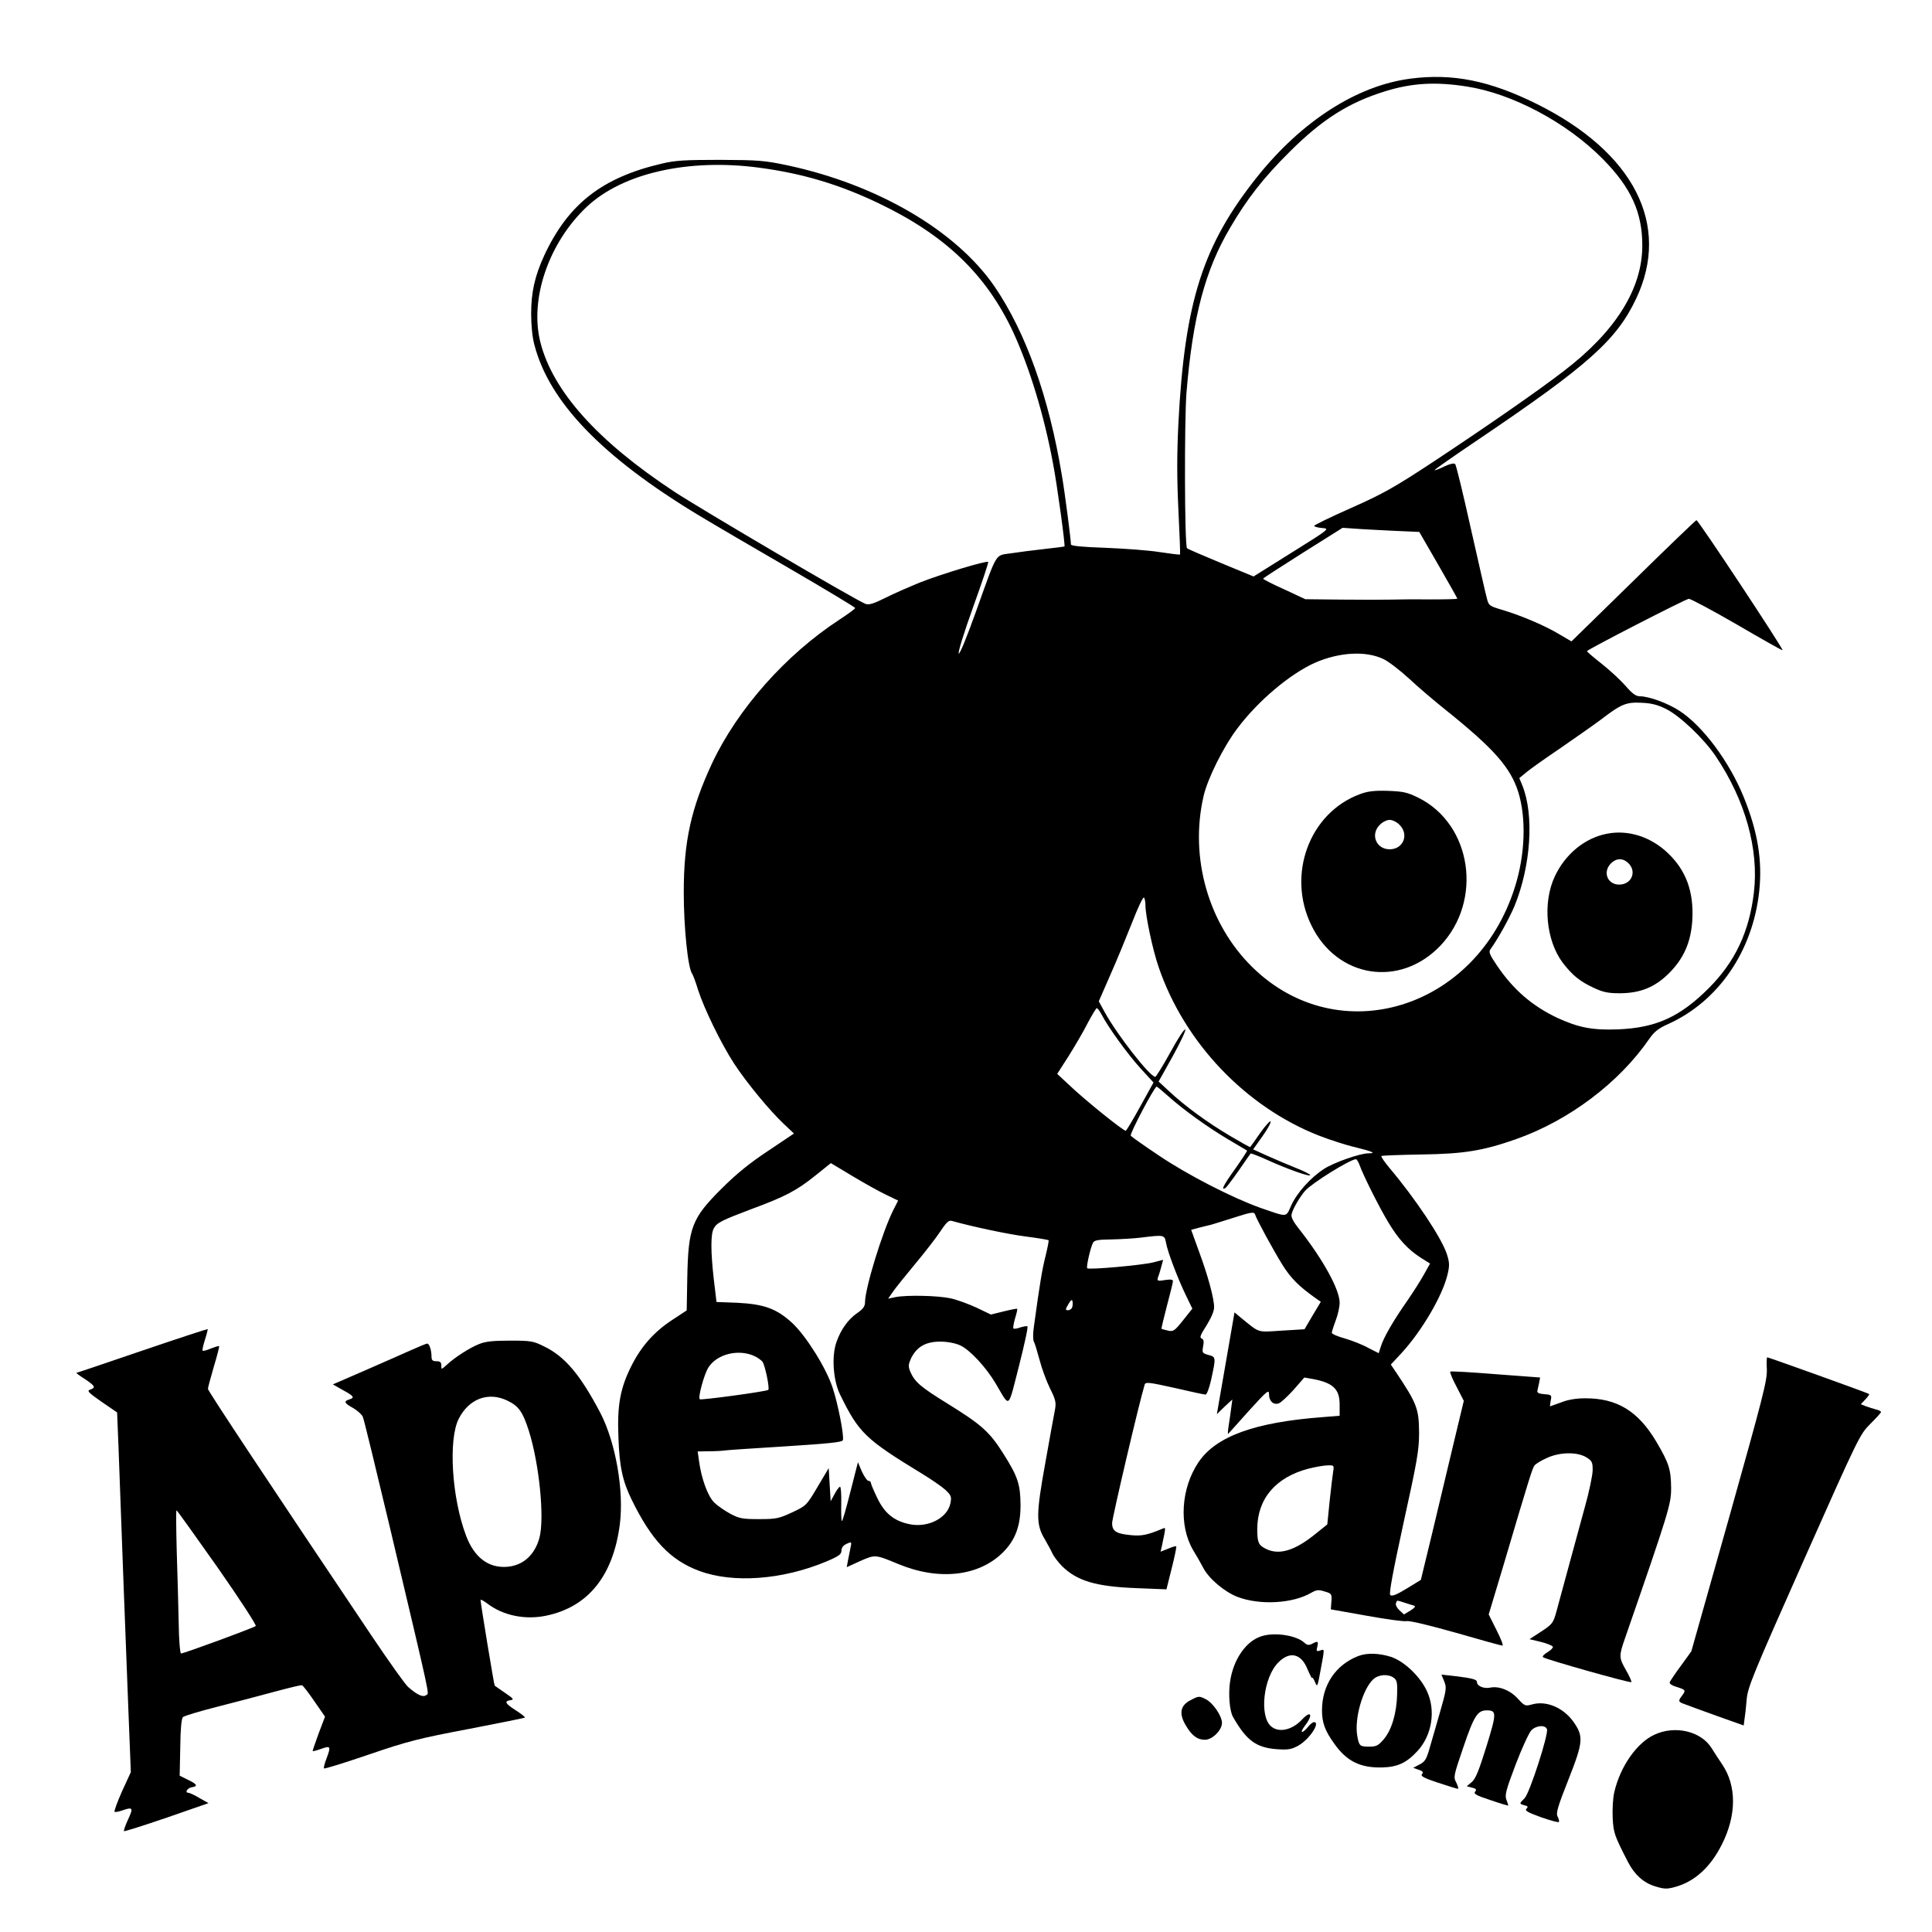
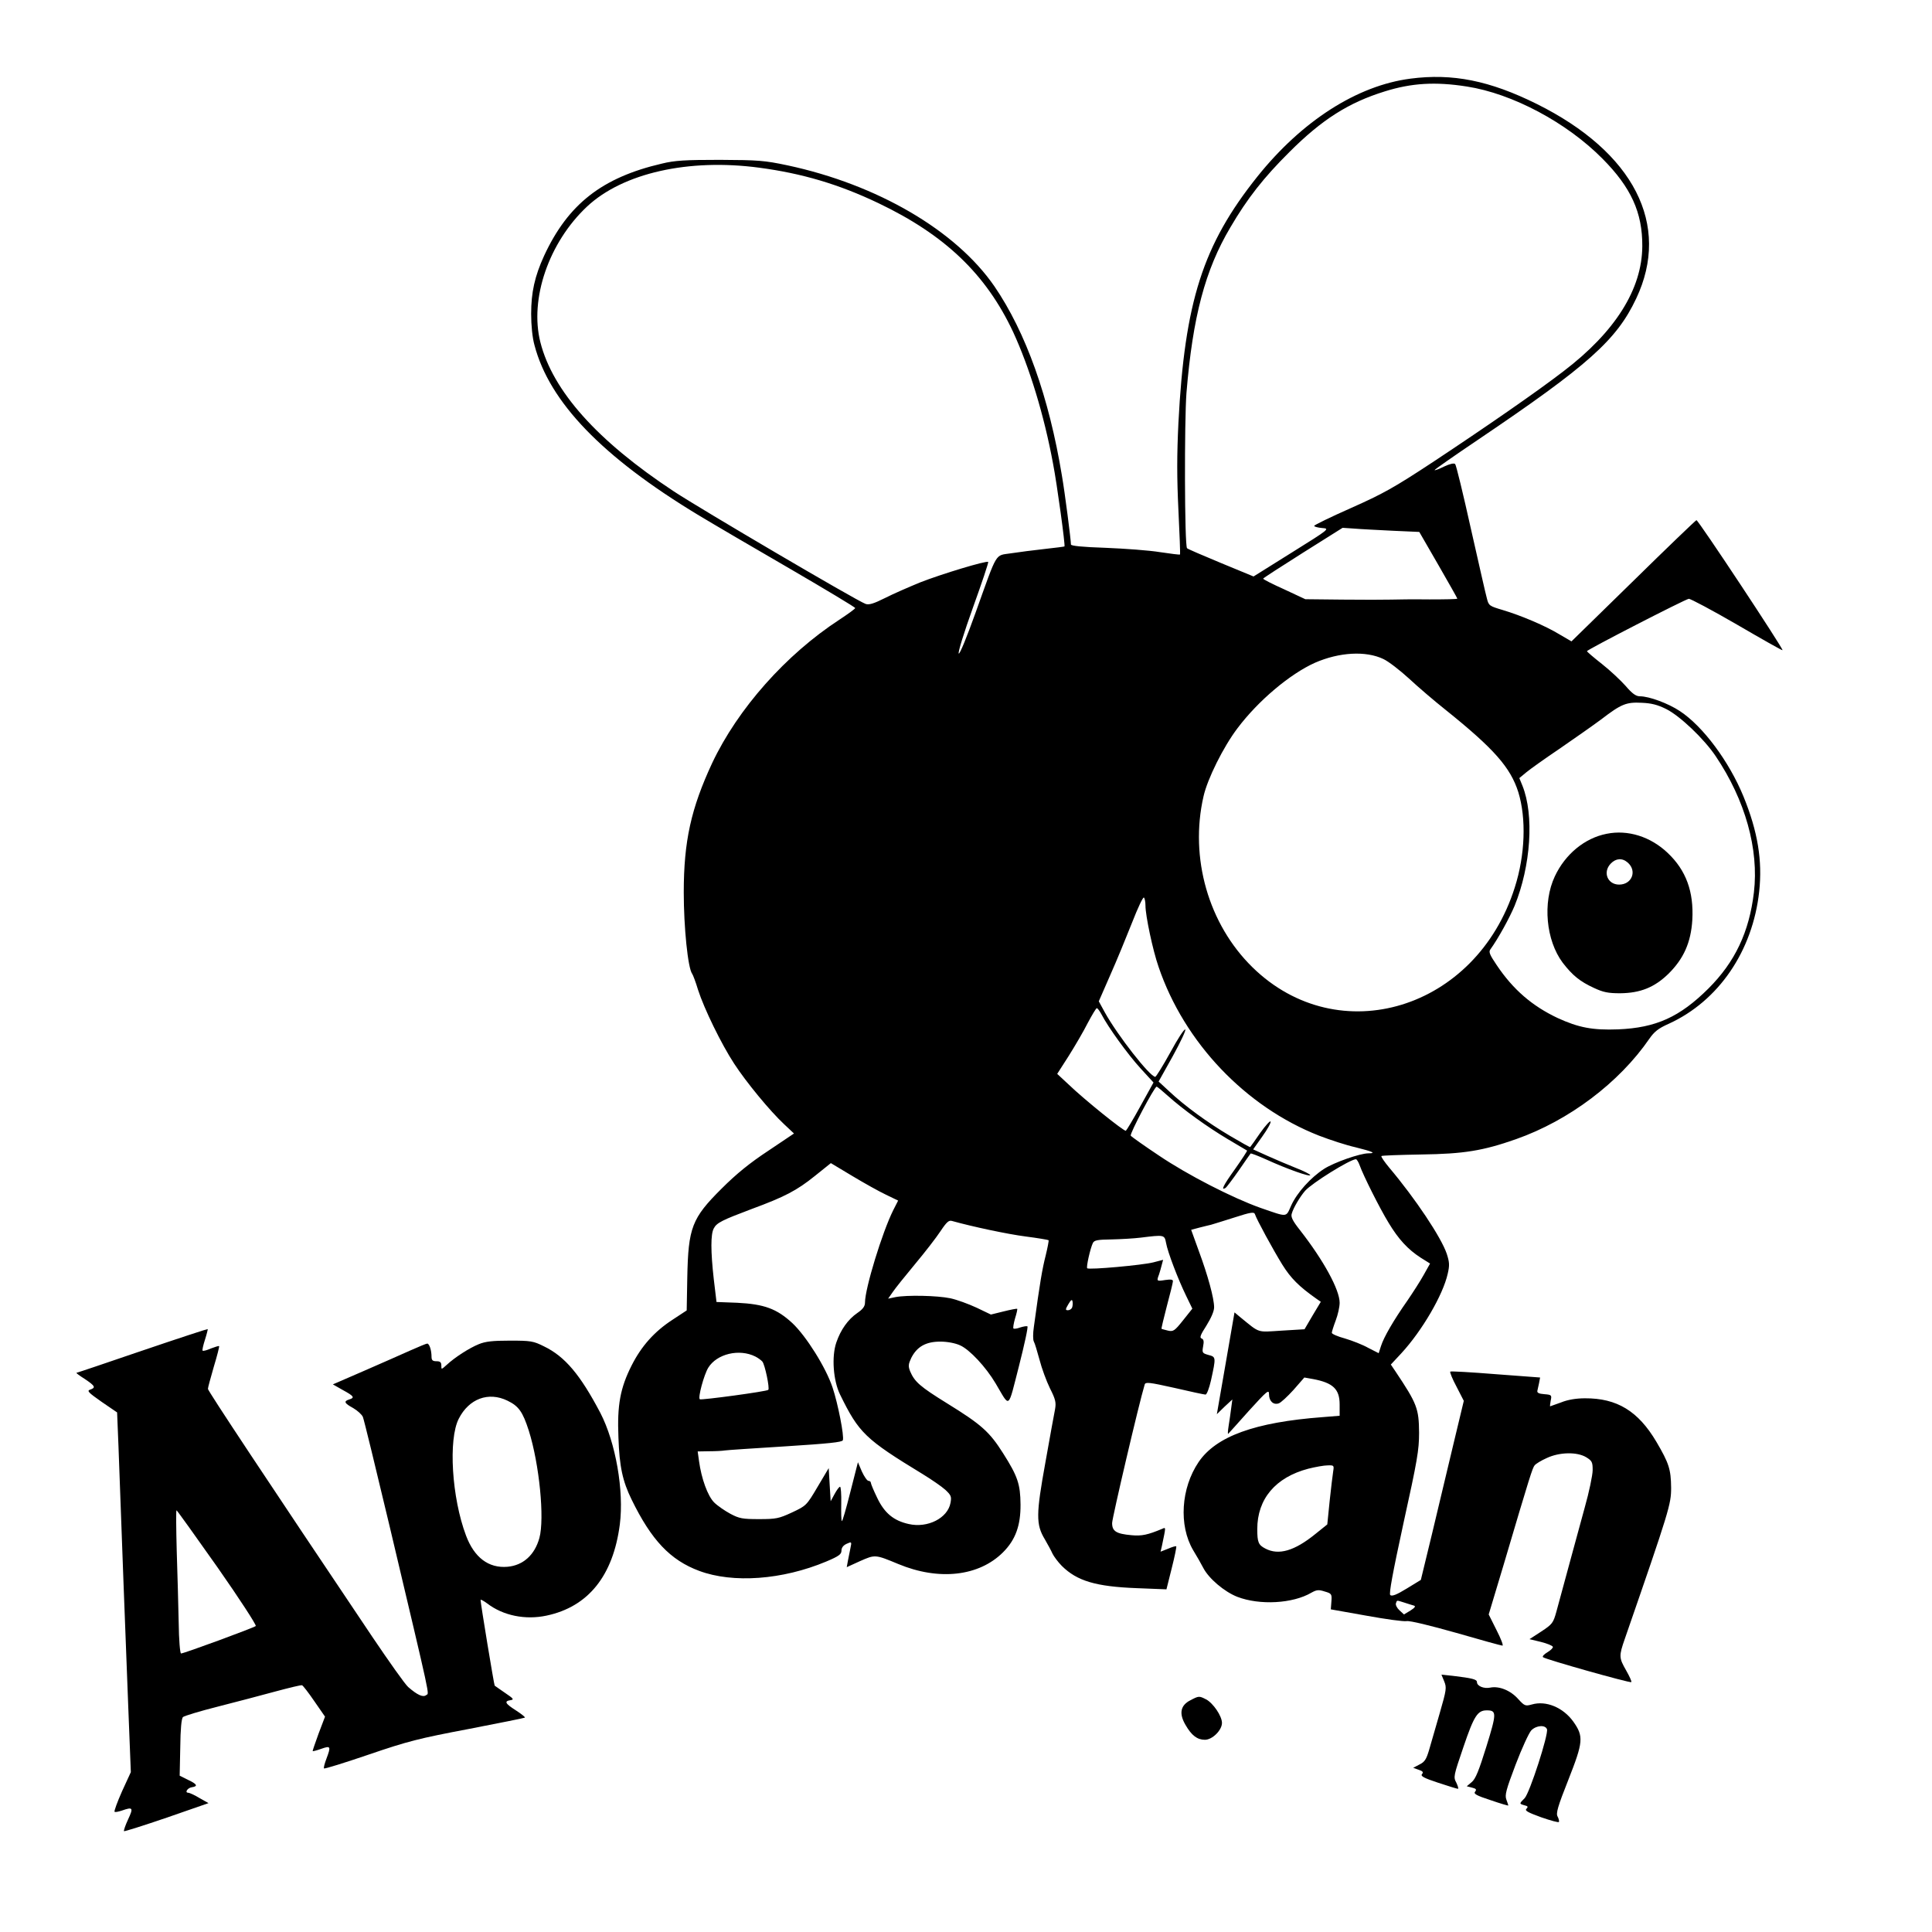
<svg xmlns="http://www.w3.org/2000/svg" version="1.0" width="985pt" height="985pt" viewBox="0 0 985 985" preserveAspectRatio="xMidYMid meet">
  <g transform="translate(0,985) scale(0.1,-0.1)" fill="#000000" stroke="none">
    <path d="M7191 9449 c-272 -35 -554 -216 -781 -500 -277 -347 -370 -636 -402 -1255 -8 -164 -8 -280 0 -445 6 -123 10 -225 8 -226 -2 -2 -48 4 -102 12 -54 9 -179 18 -276 22 -122 4 -178 10 -178 17 0 24 -31 265 -46 351 -66 401 -184 731 -344 965 -196 285 -597 519 -1055 617 -118 25 -149 27 -345 28 -176 0 -230 -3 -295 -19 -306 -71 -479 -207 -601 -470 -48 -105 -66 -187 -66 -296 0 -58 6 -121 17 -160 76 -290 345 -569 832 -864 76 -46 288 -170 471 -276 182 -106 332 -196 332 -200 0 -4 -36 -30 -80 -59 -273 -178 -518 -454 -649 -731 -108 -232 -145 -399 -145 -660 0 -177 21 -386 43 -415 4 -5 18 -42 30 -82 31 -96 118 -275 184 -376 62 -95 183 -242 255 -309 l50 -47 -131 -88 c-94 -62 -162 -117 -238 -193 -152 -151 -170 -199 -175 -453 l-3 -168 -73 -48 c-92 -60 -158 -134 -208 -233 -58 -115 -74 -202 -67 -367 5 -148 21 -222 67 -316 101 -207 197 -309 345 -364 172 -64 424 -46 648 48 64 27 77 37 77 55 0 15 9 27 26 35 26 12 27 11 20 -21 -4 -18 -10 -48 -13 -65 l-6 -33 68 31 c77 34 77 34 195 -15 207 -86 411 -63 534 60 63 63 90 136 89 244 -1 103 -14 143 -89 261 -69 109 -110 146 -285 254 -139 86 -166 110 -189 164 -10 26 -9 36 6 68 29 57 74 83 148 83 37 0 77 -8 101 -19 49 -22 131 -110 181 -194 75 -126 61 -137 119 88 28 110 48 202 43 203 -5 2 -21 -1 -37 -6 -16 -6 -32 -8 -34 -5 -3 3 1 26 8 51 8 25 13 48 11 49 -2 2 -33 -4 -69 -13 l-65 -16 -73 35 c-41 19 -101 41 -134 48 -68 14 -221 17 -279 6 l-38 -8 23 33 c12 18 64 83 114 143 51 61 109 136 130 168 32 48 43 57 59 52 104 -29 282 -67 375 -79 62 -8 115 -17 117 -19 2 -2 -5 -38 -15 -79 -17 -67 -29 -135 -60 -363 -5 -33 -5 -66 0 -75 5 -8 17 -50 29 -93 11 -43 35 -108 53 -145 29 -57 32 -73 26 -107 -4 -22 -27 -143 -49 -270 -48 -265 -49 -317 -3 -393 15 -26 33 -59 39 -73 7 -14 28 -43 48 -63 77 -76 172 -105 382 -113 l151 -6 27 108 c15 59 25 109 23 111 -2 3 -21 -3 -42 -12 l-38 -15 7 30 c21 101 21 95 0 86 -72 -30 -103 -37 -155 -32 -78 7 -99 20 -99 62 0 25 137 611 166 706 4 14 22 12 152 -17 81 -19 152 -34 158 -34 7 0 19 33 28 72 26 119 26 120 -13 130 -31 9 -33 11 -27 44 5 25 3 36 -8 40 -11 4 -6 18 25 66 24 39 39 73 39 93 0 46 -32 163 -78 287 l-39 108 41 11 c22 5 50 13 61 15 11 3 65 20 119 37 83 27 100 29 104 17 9 -28 93 -182 140 -258 43 -69 85 -111 173 -173 l23 -16 -42 -70 -41 -70 -116 -7 c-129 -8 -109 -15 -211 68 l-30 25 -45 -260 -45 -259 39 38 40 37 -6 -45 c-3 -25 -9 -65 -13 -90 -4 -25 -5 -43 -2 -40 3 3 51 56 106 118 93 102 102 110 102 83 0 -34 22 -55 49 -46 11 3 45 35 76 69 l55 63 45 -8 c101 -19 135 -51 135 -129 l0 -58 -87 -7 c-346 -26 -543 -98 -632 -229 -90 -133 -102 -323 -28 -449 18 -29 41 -70 52 -91 28 -54 107 -121 173 -147 114 -44 283 -35 378 21 27 15 37 16 68 6 35 -10 37 -13 34 -51 l-3 -40 180 -32 c99 -18 192 -31 207 -28 16 3 122 -23 253 -60 124 -36 230 -65 235 -65 6 0 -8 36 -30 79 l-40 80 76 253 c136 460 147 493 158 507 6 8 34 25 61 37 65 31 156 33 203 4 29 -18 32 -25 32 -65 0 -25 -18 -112 -41 -193 -35 -129 -90 -329 -144 -529 -16 -58 -21 -64 -77 -101 l-60 -39 58 -14 c32 -8 59 -19 61 -25 2 -5 -11 -18 -28 -28 -17 -10 -27 -21 -22 -25 12 -11 445 -133 450 -127 3 3 -9 29 -26 59 -37 65 -38 73 -7 162 228 658 236 686 236 770 -1 94 -11 125 -75 234 -93 157 -201 223 -365 222 -43 0 -87 -7 -121 -21 -30 -11 -55 -20 -56 -20 -1 0 0 13 3 29 6 28 5 30 -32 33 -28 2 -38 7 -36 17 2 8 6 27 9 41 l5 27 -227 17 c-124 10 -229 16 -231 13 -3 -3 11 -38 32 -77 l37 -72 -53 -221 c-29 -122 -78 -328 -109 -457 l-57 -235 -72 -44 c-52 -32 -76 -41 -84 -33 -7 7 12 111 68 369 70 317 79 370 79 458 -1 124 -10 148 -121 314 l-23 34 54 58 c105 114 212 297 236 405 10 43 9 59 -5 102 -28 83 -159 280 -294 440 -24 29 -42 55 -39 58 2 3 94 6 203 8 218 3 315 19 483 78 270 95 526 288 680 512 25 36 46 53 98 76 255 116 429 371 462 675 17 157 -7 305 -80 484 -73 178 -206 358 -325 436 -59 39 -156 75 -203 75 -20 0 -39 13 -73 53 -25 28 -79 79 -121 112 -42 33 -76 62 -76 65 -1 7 499 264 519 267 8 1 119 -58 245 -131 127 -74 231 -133 233 -131 6 5 -431 666 -439 663 -5 -2 -150 -141 -323 -311 l-314 -307 -60 35 c-72 44 -197 97 -291 125 -67 20 -71 22 -80 58 -6 20 -42 181 -82 357 -39 176 -75 324 -80 329 -6 6 -27 1 -55 -12 -26 -13 -48 -21 -50 -19 -2 2 97 71 220 154 563 380 708 509 808 721 178 376 -12 746 -507 992 -240 119 -429 157 -644 129z m287 -40 c233 -36 510 -184 692 -368 146 -147 204 -275 203 -446 -1 -219 -138 -437 -402 -638 -135 -104 -397 -285 -666 -463 -199 -131 -255 -162 -417 -234 -104 -46 -188 -87 -188 -91 0 -4 18 -9 40 -11 41 -3 40 -4 -154 -125 l-195 -122 -167 69 c-91 38 -169 71 -172 75 -13 12 -14 650 -3 792 32 388 95 627 224 844 86 147 170 254 301 384 166 166 302 252 486 309 137 43 259 50 418 25z m-3607 -414 c218 -29 405 -84 608 -181 339 -162 548 -362 686 -656 83 -180 158 -423 204 -673 20 -103 63 -417 58 -421 -1 -1 -47 -7 -102 -13 -55 -6 -132 -16 -171 -22 -83 -13 -66 16 -180 -302 -44 -123 -81 -214 -86 -209 -5 5 27 108 73 236 45 125 80 229 77 231 -8 8 -239 -62 -346 -104 -56 -23 -137 -58 -180 -80 -58 -29 -82 -36 -99 -30 -47 17 -845 486 -978 574 -391 258 -617 512 -680 760 -56 221 43 509 238 692 183 171 518 246 878 198z m3230 -1851 l135 -6 97 -168 c53 -92 97 -170 97 -172 0 -3 -64 -4 -142 -4 -79 1 -168 0 -198 -1 -30 -1 -140 -1 -245 0 l-190 2 -107 50 c-60 27 -108 51 -108 55 1 3 92 62 203 132 l202 127 60 -4 c33 -3 121 -7 196 -11z m-48 -654 c26 -12 84 -57 130 -99 45 -42 129 -114 187 -160 248 -199 331 -294 371 -420 41 -134 35 -319 -18 -485 -196 -623 -898 -837 -1337 -408 -225 220 -322 559 -250 872 20 89 101 252 173 347 106 141 268 277 395 334 124 54 259 62 349 19z m1442 -255 c70 -35 193 -152 252 -240 151 -224 221 -475 195 -695 -24 -202 -96 -354 -232 -490 -146 -145 -267 -200 -460 -208 -131 -5 -202 9 -309 58 -129 61 -226 144 -310 269 -35 52 -42 67 -33 80 41 57 98 161 124 223 83 204 100 462 40 612 l-16 39 35 29 c19 16 95 70 169 120 74 51 170 118 213 150 103 79 128 89 207 85 49 -2 81 -10 125 -32z m-2655 -1002 c0 -51 37 -227 67 -313 131 -385 443 -713 818 -860 57 -22 140 -49 185 -59 88 -22 109 -31 67 -31 -43 0 -174 -46 -226 -79 -68 -44 -138 -121 -168 -187 -28 -62 -15 -61 -157 -12 -141 50 -370 167 -518 267 -75 50 -140 96 -143 101 -6 10 121 250 132 250 3 0 28 -21 56 -46 79 -71 203 -160 307 -222 52 -31 96 -57 98 -58 2 -1 -26 -44 -62 -95 -61 -85 -73 -111 -47 -95 5 4 35 43 67 89 31 45 58 84 60 86 2 2 39 -12 81 -31 103 -47 223 -90 223 -79 0 4 -33 21 -72 36 -40 16 -106 44 -146 62 l-73 33 46 65 c26 36 45 70 43 77 -2 6 -26 -20 -53 -58 -26 -38 -49 -70 -51 -72 -1 -2 -47 24 -103 57 -115 68 -230 152 -310 227 l-54 50 72 129 c39 71 68 132 64 136 -5 5 -39 -48 -76 -116 -38 -69 -73 -125 -77 -125 -27 0 -193 212 -258 330 l-30 55 59 135 c33 74 82 194 111 267 28 72 55 130 60 127 4 -3 8 -21 8 -41z m-224 -555 c33 -64 134 -204 199 -275 l66 -72 -67 -121 c-36 -66 -70 -122 -74 -125 -8 -5 -211 158 -293 237 l-57 53 59 92 c32 51 76 126 97 168 22 41 42 75 46 75 4 0 15 -15 24 -32z m1316 -769 c18 -51 102 -219 148 -294 50 -83 98 -135 163 -177 l48 -30 -32 -57 c-17 -31 -55 -90 -83 -131 -73 -104 -121 -188 -135 -232 l-12 -37 -53 27 c-28 16 -82 37 -119 48 -37 10 -67 23 -67 29 0 5 9 34 20 63 11 29 20 69 20 90 0 66 -81 215 -202 370 -38 48 -48 68 -42 85 8 29 42 86 68 116 36 40 227 159 259 161 4 0 13 -14 19 -31z m-2586 -55 c60 -36 137 -79 171 -95 l62 -30 -25 -49 c-56 -112 -144 -399 -144 -471 0 -19 -11 -34 -39 -53 -48 -33 -85 -86 -107 -150 -25 -72 -16 -195 19 -266 96 -196 128 -227 422 -406 44 -27 95 -62 114 -79 30 -28 33 -35 27 -67 -14 -78 -117 -130 -213 -108 -77 17 -124 56 -161 134 -18 37 -32 71 -32 76 0 6 -6 10 -12 10 -7 0 -22 22 -34 48 l-20 47 -39 -153 c-21 -83 -40 -150 -43 -147 -3 2 -4 43 -3 90 1 47 -2 85 -6 85 -5 0 -17 -17 -28 -37 l-20 -37 -5 84 -5 85 -57 -96 c-56 -95 -58 -96 -130 -130 -67 -31 -81 -34 -168 -34 -84 0 -101 3 -146 27 -28 15 -66 41 -83 58 -33 33 -65 122 -77 210 l-7 50 59 1 c33 0 68 2 79 4 11 2 150 11 309 21 219 14 289 21 293 31 8 20 -25 187 -52 268 -34 103 -135 263 -205 329 -80 74 -144 97 -281 104 l-106 4 -14 117 c-16 142 -16 229 0 258 15 29 42 42 193 99 168 62 230 94 323 169 44 35 80 64 81 65 0 0 50 -30 110 -66z m1599 -341 c8 -46 61 -185 103 -271 l31 -64 -47 -59 c-43 -54 -50 -59 -77 -53 -16 4 -31 8 -33 9 -2 1 11 54 27 116 17 63 31 120 31 127 0 9 -11 10 -40 6 -43 -7 -44 -6 -31 28 4 13 11 35 14 49 l7 26 -50 -13 c-54 -14 -329 -39 -337 -30 -6 6 16 103 29 129 7 14 24 17 96 18 48 1 114 5 147 9 121 15 122 15 130 -27z m-479 -329 c-3 -8 -13 -14 -21 -14 -14 0 -14 4 2 31 13 22 19 26 21 14 2 -9 1 -23 -2 -31z m-1615 -250 c14 -7 30 -19 36 -26 13 -16 38 -136 30 -144 -7 -8 -340 -53 -349 -48 -11 7 21 125 43 161 44 71 158 98 240 57z m2946 -586 c-3 -18 -11 -86 -18 -151 l-12 -119 -61 -49 c-106 -86 -187 -110 -255 -74 -35 18 -41 32 -41 99 0 154 93 264 260 308 36 9 80 17 99 17 32 1 33 0 28 -31z m364 -669 c19 -6 40 -13 48 -15 10 -3 4 -11 -18 -25 l-33 -20 -23 21 c-13 12 -21 28 -18 36 6 17 2 16 44 3z" />
-     <path d="M6933 5801 c-257 -95 -374 -410 -247 -669 131 -269 451 -319 657 -104 219 230 161 620 -112 755 -57 28 -77 32 -156 35 -69 2 -102 -2 -142 -17z m202 -156 c50 -49 20 -125 -50 -125 -69 0 -100 76 -50 125 13 14 36 25 50 25 14 0 37 -11 50 -25z" />
    <path d="M8191 5599 c-112 -22 -211 -104 -264 -217 -63 -134 -45 -326 40 -440 50 -65 88 -96 160 -129 47 -22 72 -27 133 -27 103 1 175 30 246 99 78 77 115 160 122 275 8 144 -32 253 -125 341 -88 84 -204 120 -312 98z m107 -146 c50 -43 22 -113 -43 -113 -59 0 -85 63 -43 107 26 27 58 30 86 6z" />
    <path d="M725 2964 c-181 -62 -332 -113 -335 -113 -3 -1 16 -15 43 -32 52 -35 57 -44 26 -54 -17 -6 -8 -15 59 -62 l79 -54 7 -172 c14 -396 38 -1024 50 -1332 l13 -330 -45 -98 c-24 -54 -41 -101 -38 -104 3 -3 19 0 37 6 57 20 60 15 32 -45 -14 -30 -23 -57 -21 -60 3 -2 101 29 218 69 l213 74 -46 26 c-25 15 -51 27 -57 27 -20 0 -4 25 18 28 33 5 27 16 -20 38 l-42 21 3 144 c1 94 6 148 14 155 7 6 86 30 177 53 91 23 223 58 293 77 71 19 132 34 137 32 5 -2 33 -38 63 -82 l54 -78 -33 -87 c-17 -47 -31 -87 -30 -89 2 -1 22 4 44 12 48 17 50 13 26 -51 -9 -24 -15 -46 -12 -49 3 -3 106 29 229 71 199 68 255 82 508 130 155 30 285 56 287 58 3 2 -18 19 -46 37 -55 35 -61 47 -27 52 19 3 15 8 -28 37 -27 19 -51 35 -53 37 -3 2 -72 420 -72 437 0 4 15 -4 34 -18 81 -62 194 -85 302 -62 213 45 340 203 374 465 22 171 -21 417 -99 568 -102 194 -180 288 -288 340 -54 27 -67 29 -173 29 -88 0 -125 -4 -159 -18 -49 -20 -122 -67 -163 -105 -28 -25 -28 -26 -28 -4 0 17 -6 22 -25 22 -19 0 -25 5 -25 23 0 33 -11 67 -22 67 -5 0 -43 -16 -86 -35 -42 -19 -149 -66 -236 -104 l-159 -69 51 -29 c57 -31 62 -39 32 -48 -29 -9 -25 -19 21 -44 22 -13 44 -33 49 -45 5 -11 66 -262 136 -556 218 -921 202 -849 187 -862 -16 -13 -45 0 -92 41 -16 14 -98 130 -183 256 -538 801 -838 1254 -838 1264 0 7 14 57 30 113 17 56 29 103 27 105 -2 2 -21 -4 -42 -12 -20 -9 -39 -14 -42 -11 -3 2 3 28 12 56 9 28 15 53 14 54 -2 1 -152 -48 -334 -110z m1862 -255 c58 -28 78 -57 109 -153 54 -171 81 -449 54 -547 -24 -87 -83 -140 -163 -147 -96 -8 -169 47 -211 159 -73 193 -91 491 -37 596 52 102 151 139 248 92z m-1478 -850 c112 -160 199 -294 195 -299 -10 -9 -366 -140 -381 -140 -5 0 -11 68 -12 158 -2 86 -6 250 -10 365 -3 114 -4 207 -1 207 3 -1 97 -132 209 -291z" />
-     <path d="M9008 2868 c2 -56 -20 -141 -191 -750 l-194 -687 -52 -72 c-29 -39 -55 -78 -58 -85 -3 -8 10 -17 36 -25 46 -14 47 -17 26 -45 -20 -26 -19 -31 13 -42 15 -6 89 -33 164 -60 l138 -49 4 31 c3 17 8 62 11 100 5 63 31 126 291 711 280 630 286 642 339 695 30 30 55 57 55 61 0 4 -11 10 -25 13 -13 3 -36 11 -51 16 l-27 11 23 24 c13 14 22 26 19 28 -5 5 -513 187 -519 187 -3 0 -4 -28 -2 -62z" />
-     <path d="M6435 1509 c-81 -23 -148 -119 -164 -235 -9 -63 -2 -147 15 -177 69 -121 118 -157 224 -165 58 -4 74 -1 109 18 57 32 115 120 80 120 -6 0 -20 -11 -31 -25 -11 -14 -24 -25 -29 -25 -6 0 1 15 15 33 42 55 30 79 -15 31 -50 -54 -118 -70 -158 -36 -62 51 -40 251 37 327 58 58 116 45 148 -35 13 -30 23 -50 24 -45 0 6 7 -3 14 -20 12 -29 13 -27 29 61 21 113 21 107 -3 99 -18 -6 -20 -3 -14 19 7 29 2 31 -27 15 -16 -8 -25 -7 -39 6 -40 37 -148 54 -215 34z" />
-     <path d="M6925 1407 c-116 -45 -185 -149 -185 -277 0 -62 15 -104 62 -169 63 -90 133 -125 245 -122 78 2 124 23 180 84 74 80 94 207 48 305 -35 76 -117 153 -184 175 -61 19 -122 21 -166 4z m181 -111 c16 -12 19 -25 17 -84 -2 -95 -28 -183 -68 -229 -27 -32 -38 -38 -73 -38 -49 0 -53 3 -62 54 -16 86 27 239 81 289 26 25 76 29 105 8z" />
    <path d="M7363 1278 c13 -32 12 -42 -23 -163 -21 -72 -45 -156 -54 -187 -14 -47 -22 -61 -49 -74 l-32 -17 28 -10 c21 -7 25 -12 17 -22 -9 -10 9 -20 82 -44 51 -17 97 -31 101 -31 4 0 0 14 -8 31 -16 29 -14 35 36 182 54 159 72 187 119 187 51 0 51 -14 -2 -185 -38 -122 -55 -165 -75 -181 l-25 -21 27 -7 c21 -5 24 -10 16 -20 -10 -11 5 -20 79 -44 49 -17 90 -29 90 -27 0 2 -5 16 -10 30 -9 23 -1 51 47 178 32 84 68 162 80 175 26 26 71 29 80 6 9 -25 -88 -325 -114 -352 -28 -28 -28 -28 -1 -36 18 -4 20 -8 10 -18 -9 -9 6 -18 75 -43 49 -17 89 -28 91 -24 2 4 -1 17 -7 28 -9 16 1 51 55 187 76 193 79 221 25 297 -52 72 -139 108 -211 87 -33 -9 -37 -8 -70 28 -39 44 -97 67 -142 58 -33 -7 -68 8 -68 28 0 14 -23 20 -123 32 l-58 6 14 -34z" />
    <path d="M6070 1182 c-52 -26 -60 -68 -26 -126 31 -54 60 -76 99 -76 38 0 87 49 87 86 0 35 -45 101 -81 120 -35 18 -37 18 -79 -4z" />
-     <path d="M8435 1006 c-90 -41 -175 -163 -205 -294 -7 -30 -10 -88 -8 -131 4 -76 9 -90 79 -226 33 -63 78 -104 137 -122 45 -14 60 -15 100 -4 101 27 183 101 242 220 74 148 74 297 0 406 -15 22 -39 59 -54 83 -54 86 -186 117 -291 68z" />
  </g>
</svg>